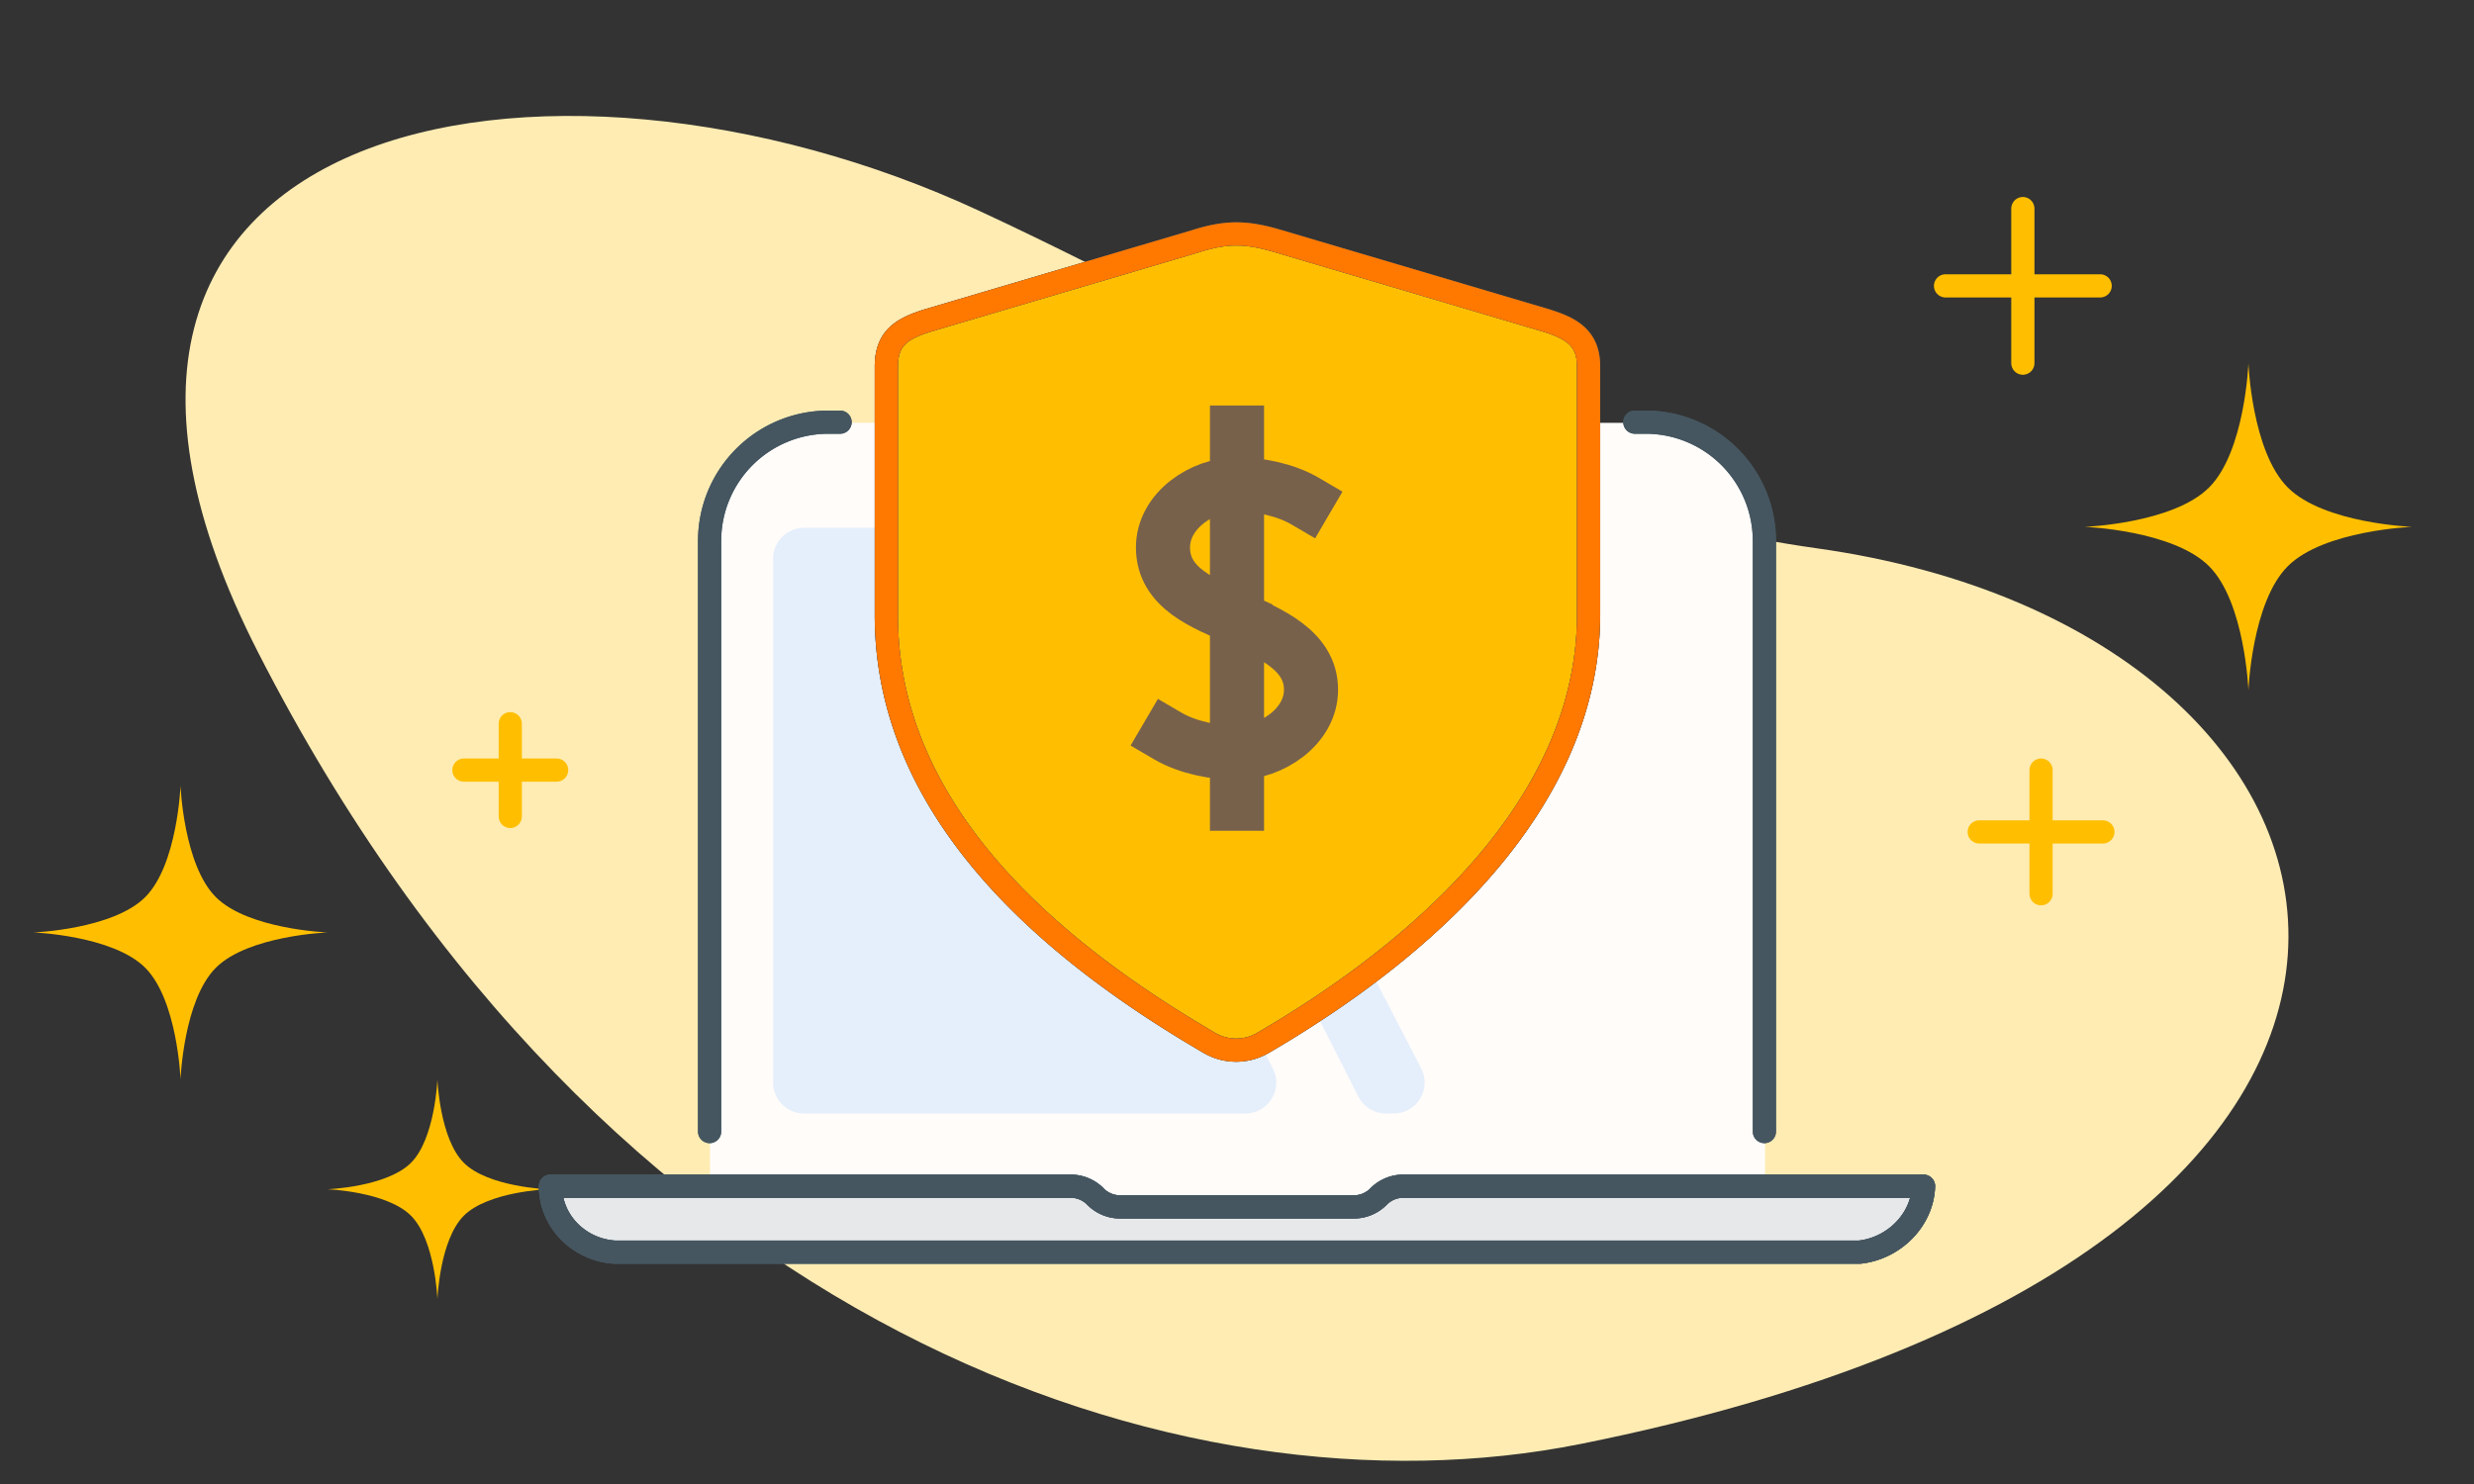
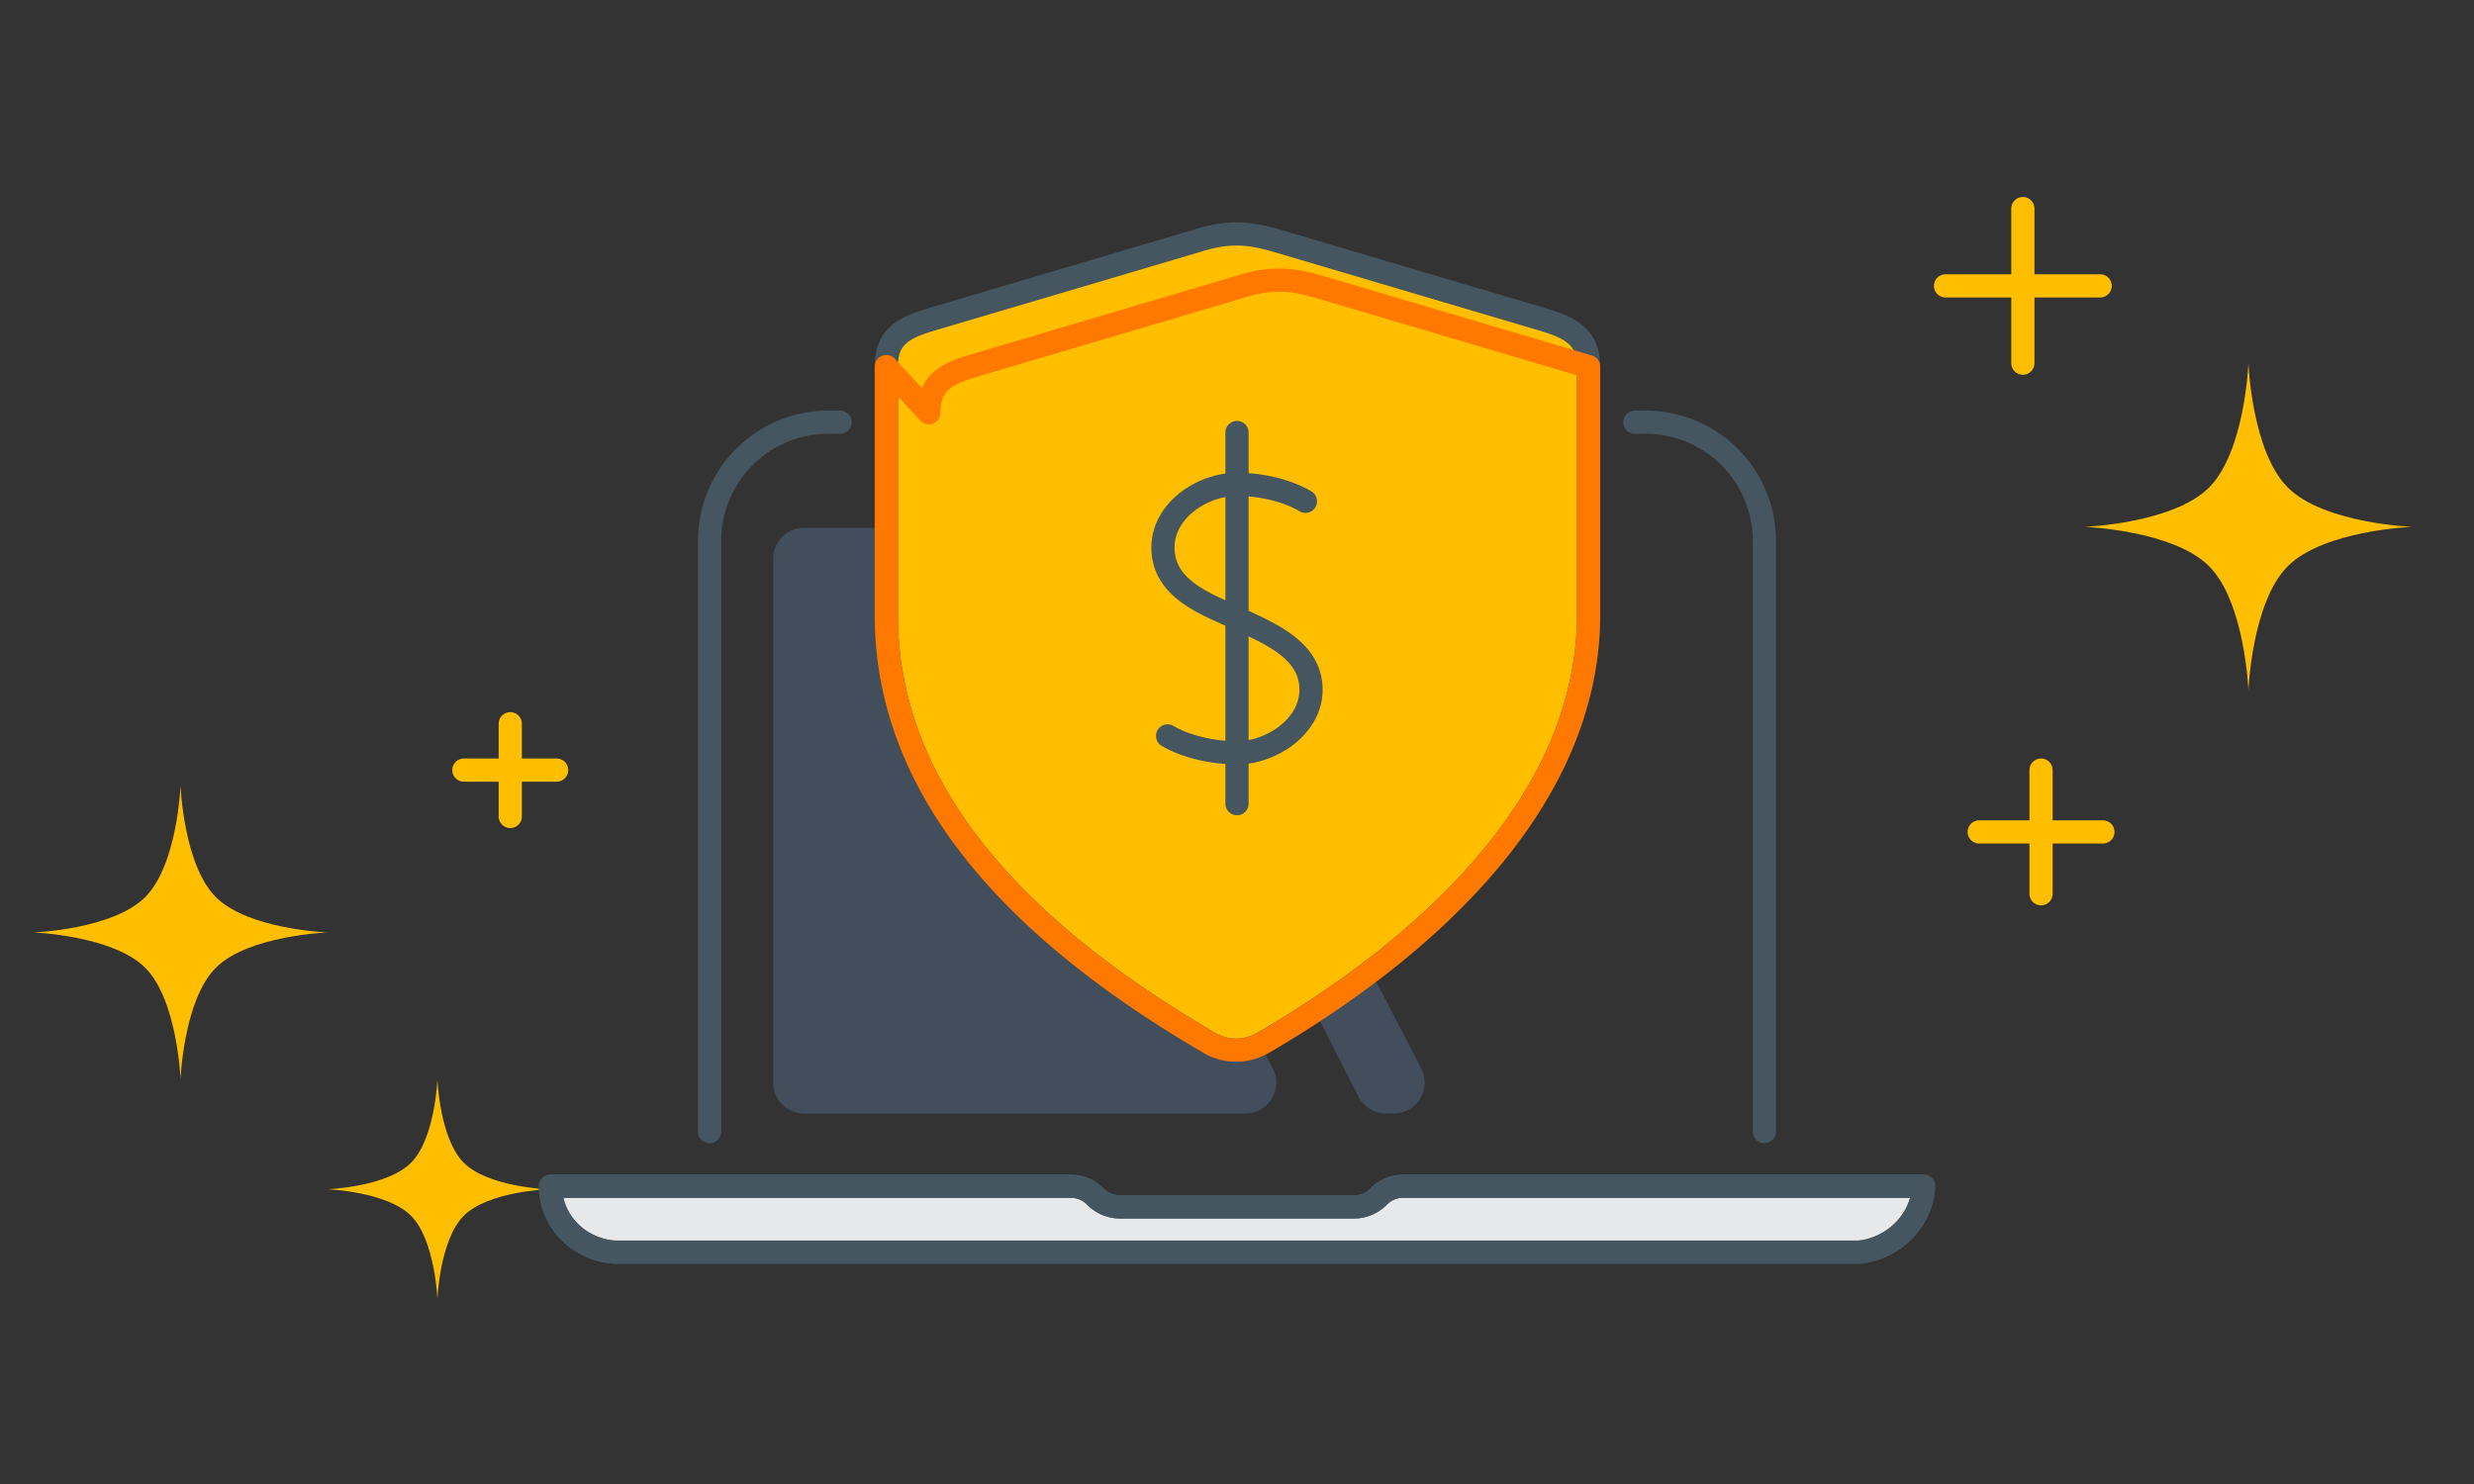
<svg xmlns="http://www.w3.org/2000/svg" width="160" height="96" fill="none">
  <rect width="100%" height="100%" fill="#333333" stroke="none" />
-   <path d="M102.21 93.411c-25.75 5.165-63.15-7.42-85.523-51.22C-1.05 7.47 35.287.615 63.357 13.652c18.986 8.817 33.569 18.932 54.154 21.82 38.892 5.455 47.398 45.364-15.301 57.94z" fill="#FFECB3" />
  <path d="M33 46.817v6m3-3h-6m102 0v8m4-4h-8m2.823-40.324v10m5-5h-10" stroke="#FFBF00" stroke-width="1.5" stroke-linecap="round" stroke-linejoin="round" />
  <path d="M11.675 50.817s.194 5.128 2.285 7.218c2.09 2.09 7.217 2.285 7.217 2.285s-5.127.194-7.217 2.284-2.285 7.218-2.285 7.218-.194-5.127-2.284-7.218C7.3 60.514 2.173 60.32 2.173 60.32s5.127-.194 7.218-2.285c2.09-2.09 2.284-7.218 2.284-7.218zm16.613 19.005s.145 3.837 1.71 5.401c1.564 1.564 5.4 1.71 5.4 1.71s-3.836.145-5.4 1.71c-1.565 1.563-1.71 5.4-1.71 5.4s-.145-3.837-1.71-5.4c-1.564-1.565-5.4-1.71-5.4-1.71s3.836-.146 5.4-1.71c1.565-1.564 1.71-5.4 1.71-5.4zm117.123-46.329s.216 5.714 2.546 8.043c2.33 2.33 8.043 2.546 8.043 2.546s-5.713.216-8.043 2.546c-2.33 2.33-2.546 8.043-2.546 8.043s-.216-5.714-2.545-8.043c-2.33-2.33-8.043-2.546-8.043-2.546s5.713-.216 8.043-2.546c2.329-2.33 2.545-8.043 2.545-8.043z" fill="#FFBF00" />
-   <path d="M35.6 76.33c0 2.6 2.28 4.838 4.837 4.838h79.126c2.557 0 4.837-2.237 4.837-4.837h-10.248l-.059-40.591a8.4 8.4 0 00-8.4-8.388H54.261a8.4 8.4 0 00-8.4 8.412l.059 40.567H35.6z" fill="#FFFCFA" />
  <path d="M87.845 70.935a2 2 0 001.784 1.096h.507a2 2 0 001.776-2.92L74.366 35.229a2 2 0 00-1.776-1.08h-.134a2 2 0 00-1.784 2.904l17.173 33.883zm-5.533-1.823c.69 1.33-.277 2.92-1.776 2.92H52a2 2 0 01-2-2V36.147a2 2 0 012-2h10.99a2 2 0 011.776 1.08l17.546 33.884z" opacity=".2" fill="#80BAFF" />
  <path fill-rule="evenodd" clip-rule="evenodd" d="M57.322 39.804V23.716c0-1.877 1.035-2.467 2.692-2.987l17.294-5.12c2.051-.652 3.323-.616 5.385 0l17.293 5.12c1.629.511 2.753 1.12 2.753 2.987v16.027c0 12.276-10.795 21.747-21.07 27.726a3.428 3.428 0 01-3.455-.005c-10.223-5.965-20.892-14.91-20.892-27.66zM80 48.7v-8.714c-2.05-.925-4.787-1.893-4.787-4.57 0-2.41 2.566-4.084 4.787-4.084v8.654c1.98.95 4.787 2.008 4.787 4.631 0 2.418-2.613 4.083-4.787 4.083z" fill="#FFBF00" />
  <path d="M80 39.987v-8.654c-2.221 0-4.787 1.674-4.787 4.083 0 2.678 2.736 3.646 4.787 4.57zm0 0V48.7c2.174 0 4.787-1.665 4.787-4.083 0-2.623-2.806-3.682-4.787-4.631z" fill="#FFBF00" />
  <path d="M39.729 81h80.542c2.177-.237 4.049-2.035 4.129-4.266H90.753c-.601 0-1.177.242-1.598.67-.42.43-.996.671-1.597.671H72.442a2.24 2.24 0 01-1.597-.67 2.239 2.239 0 00-1.598-.67H35.6v.121c.081 2.258 1.919 3.994 4.129 4.144z" fill="#E6E8EA" />
  <path d="M54.33 27.31h-.758a7.68 7.68 0 00-7.68 7.68V73.2m68.216 0V34.99a7.68 7.68 0 00-7.68-7.68h-.698M75.512 47.605C76.83 48.377 78.604 48.7 80 48.7m0 0v-8.714m0 8.714v3.291m0-3.29c2.174 0 4.787-1.666 4.787-4.084 0-2.623-2.806-3.682-4.787-4.631m0 0v-8.654m0 8.654c-2.05-.925-4.787-1.893-4.787-4.57 0-2.41 2.566-4.084 4.787-4.084m0 0V27.98m0 3.352c1.396.001 3.112.326 4.428 1.097M120.271 81H39.729c-2.21-.15-4.048-1.886-4.129-4.144v-.121h33.647c.601 0 1.177.241 1.598.67v0c.42.429.996.67 1.597.67h15.116c.6 0 1.176-.241 1.597-.67v0a2.24 2.24 0 011.598-.67H124.4c-.08 2.23-1.952 4.028-4.129 4.266zm-17.532-41.257V23.716c0-1.867-1.124-2.476-2.753-2.987l-17.293-5.12c-2.062-.616-3.334-.652-5.385 0l-17.294 5.12c-1.657.52-2.693 1.11-2.693 2.987v16.088c0 12.75 10.67 21.695 20.893 27.66a3.428 3.428 0 003.455.005c10.275-5.98 21.07-15.45 21.07-27.726z" stroke="#455660" stroke-width="1.5" stroke-linecap="round" stroke-linejoin="round" />
-   <path d="M54.33 27.31h-.758a7.68 7.68 0 00-7.68 7.68V73.2m68.216 0V34.99a7.68 7.68 0 00-7.68-7.68h-.698M75.512 47.605C76.83 48.377 78.604 48.7 80 48.7m0 0v-8.714m0 8.714v3.291m0-3.29c2.174 0 4.787-1.666 4.787-4.084 0-2.623-2.806-3.682-4.787-4.631m0 0v-8.654m0 8.654c-2.05-.925-4.787-1.893-4.787-4.57 0-2.41 2.566-4.084 4.787-4.084m0 0V27.98m0 3.352c1.396.001 3.112.326 4.428 1.097M120.271 81H39.729c-2.21-.15-4.048-1.886-4.129-4.144v-.121h33.647c.601 0 1.177.241 1.598.67v0c.42.429.996.67 1.597.67h15.116c.6 0 1.176-.241 1.597-.67v0a2.24 2.24 0 011.598-.67H124.4c-.08 2.23-1.952 4.028-4.129 4.266zm-17.532-41.257V23.716c0-1.867-1.124-2.476-2.753-2.987l-17.293-5.12c-2.062-.616-3.334-.652-5.385 0l-17.294 5.12c-1.657.52-2.693 1.11-2.693 2.987v16.088c0 12.75 10.67 21.695 20.893 27.66a3.428 3.428 0 003.455.005c10.275-5.98 21.07-15.45 21.07-27.726z" stroke="#455660" stroke-width="1.5" stroke-linecap="round" stroke-linejoin="round" />
-   <path d="M75.512 47.605c1.317.772 3.092 1.097 4.488 1.097m0 0v-8.715m0 8.715v3.29m0-3.29c2.174 0 4.787-1.665 4.787-4.084 0-2.622-2.806-3.682-4.787-4.631m0 0v-8.654m0 8.654c-2.05-.925-4.787-1.893-4.787-4.57 0-2.41 2.566-4.084 4.787-4.084m0 0v-3.352m0 3.352c1.396.002 3.112.326 4.428 1.097" stroke="#78614B" stroke-width="3.5" stroke-linecap="square" stroke-linejoin="round" />
-   <path d="M57.322 23.716v16.088c0 12.75 10.67 21.695 20.892 27.66a3.428 3.428 0 003.455.005c10.275-5.98 21.07-15.45 21.07-27.726V23.716c0-1.867-1.124-2.476-2.753-2.987l-17.293-5.12c-2.062-.616-3.334-.652-5.385 0l-17.294 5.12c-1.657.52-2.693 1.11-2.693 2.987z" stroke="#FF7800" stroke-width="1.5" stroke-linecap="round" stroke-linejoin="round" />
+   <path d="M57.322 23.716v16.088c0 12.75 10.67 21.695 20.892 27.66a3.428 3.428 0 003.455.005c10.275-5.98 21.07-15.45 21.07-27.726V23.716l-17.293-5.12c-2.062-.616-3.334-.652-5.385 0l-17.294 5.12c-1.657.52-2.693 1.11-2.693 2.987z" stroke="#FF7800" stroke-width="1.5" stroke-linecap="round" stroke-linejoin="round" />
  <path d="M39.729 81h80.542c2.177-.237 4.049-2.035 4.129-4.266H90.753c-.601 0-1.177.242-1.598.67-.42.43-.996.671-1.597.671H72.442a2.24 2.24 0 01-1.597-.67 2.239 2.239 0 00-1.598-.67H35.6v.121c.081 2.258 1.919 3.994 4.129 4.144z" stroke="#455660" stroke-width="1.5" stroke-linecap="round" stroke-linejoin="round" />
</svg>